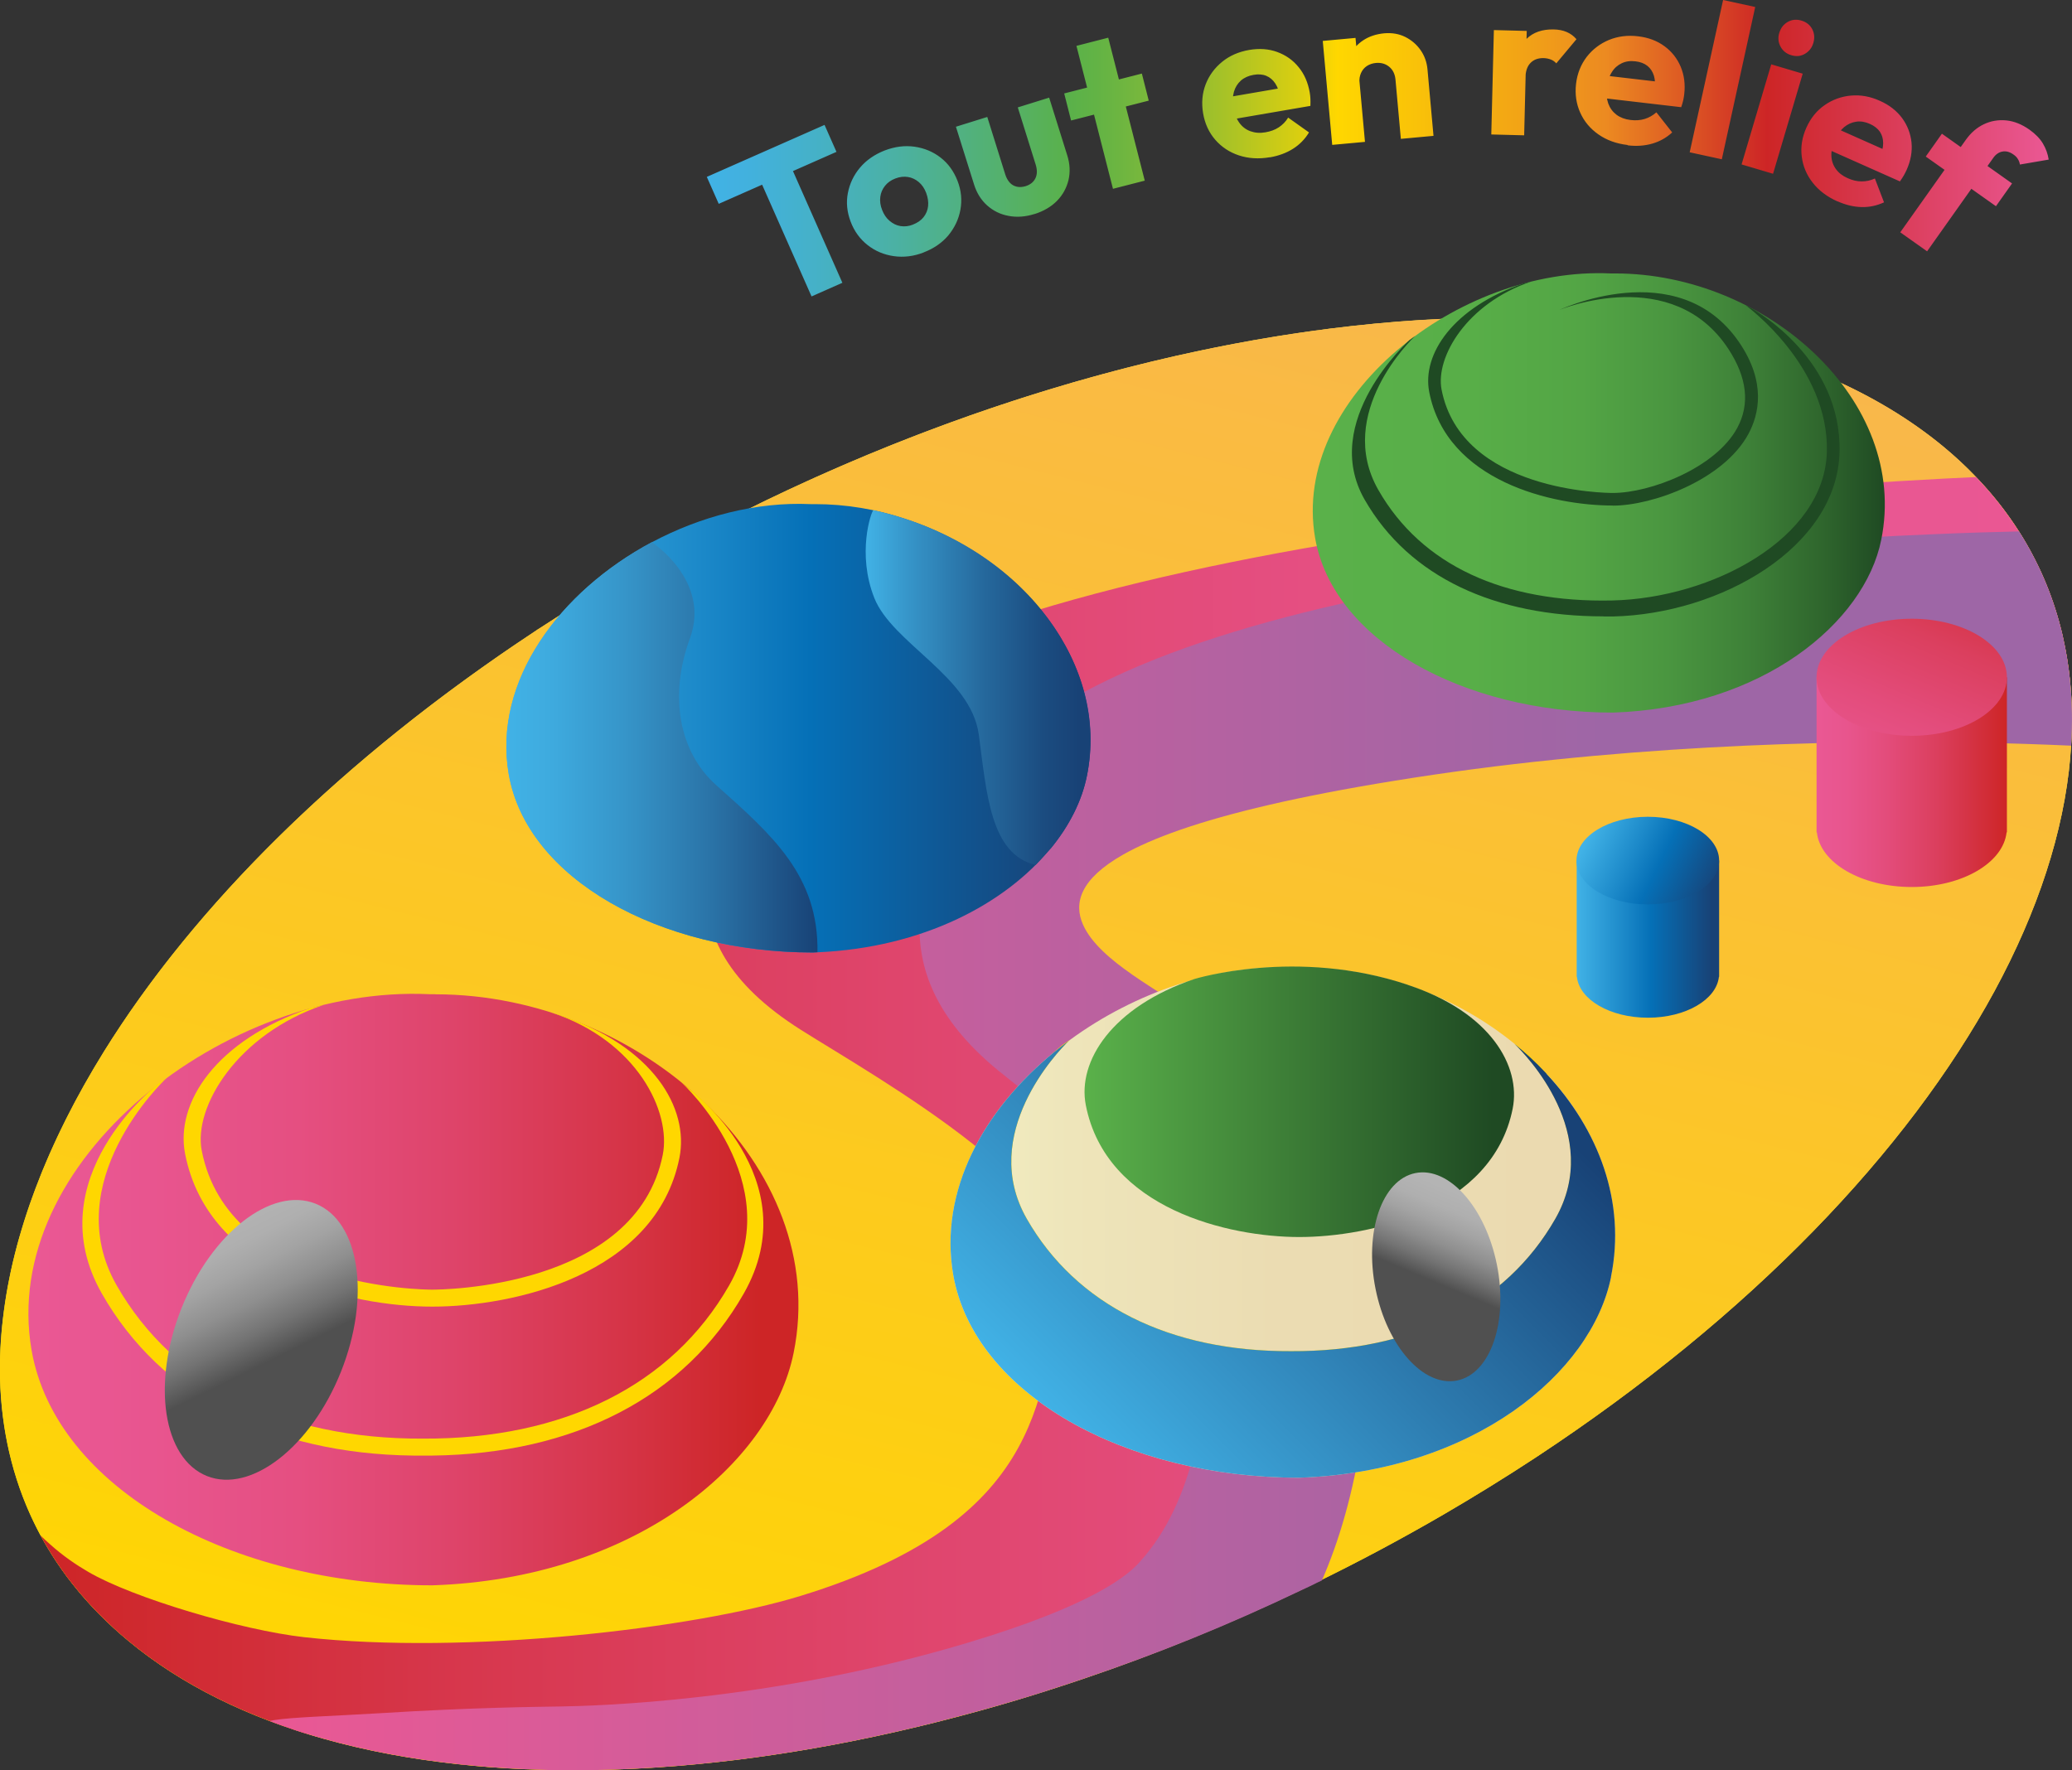
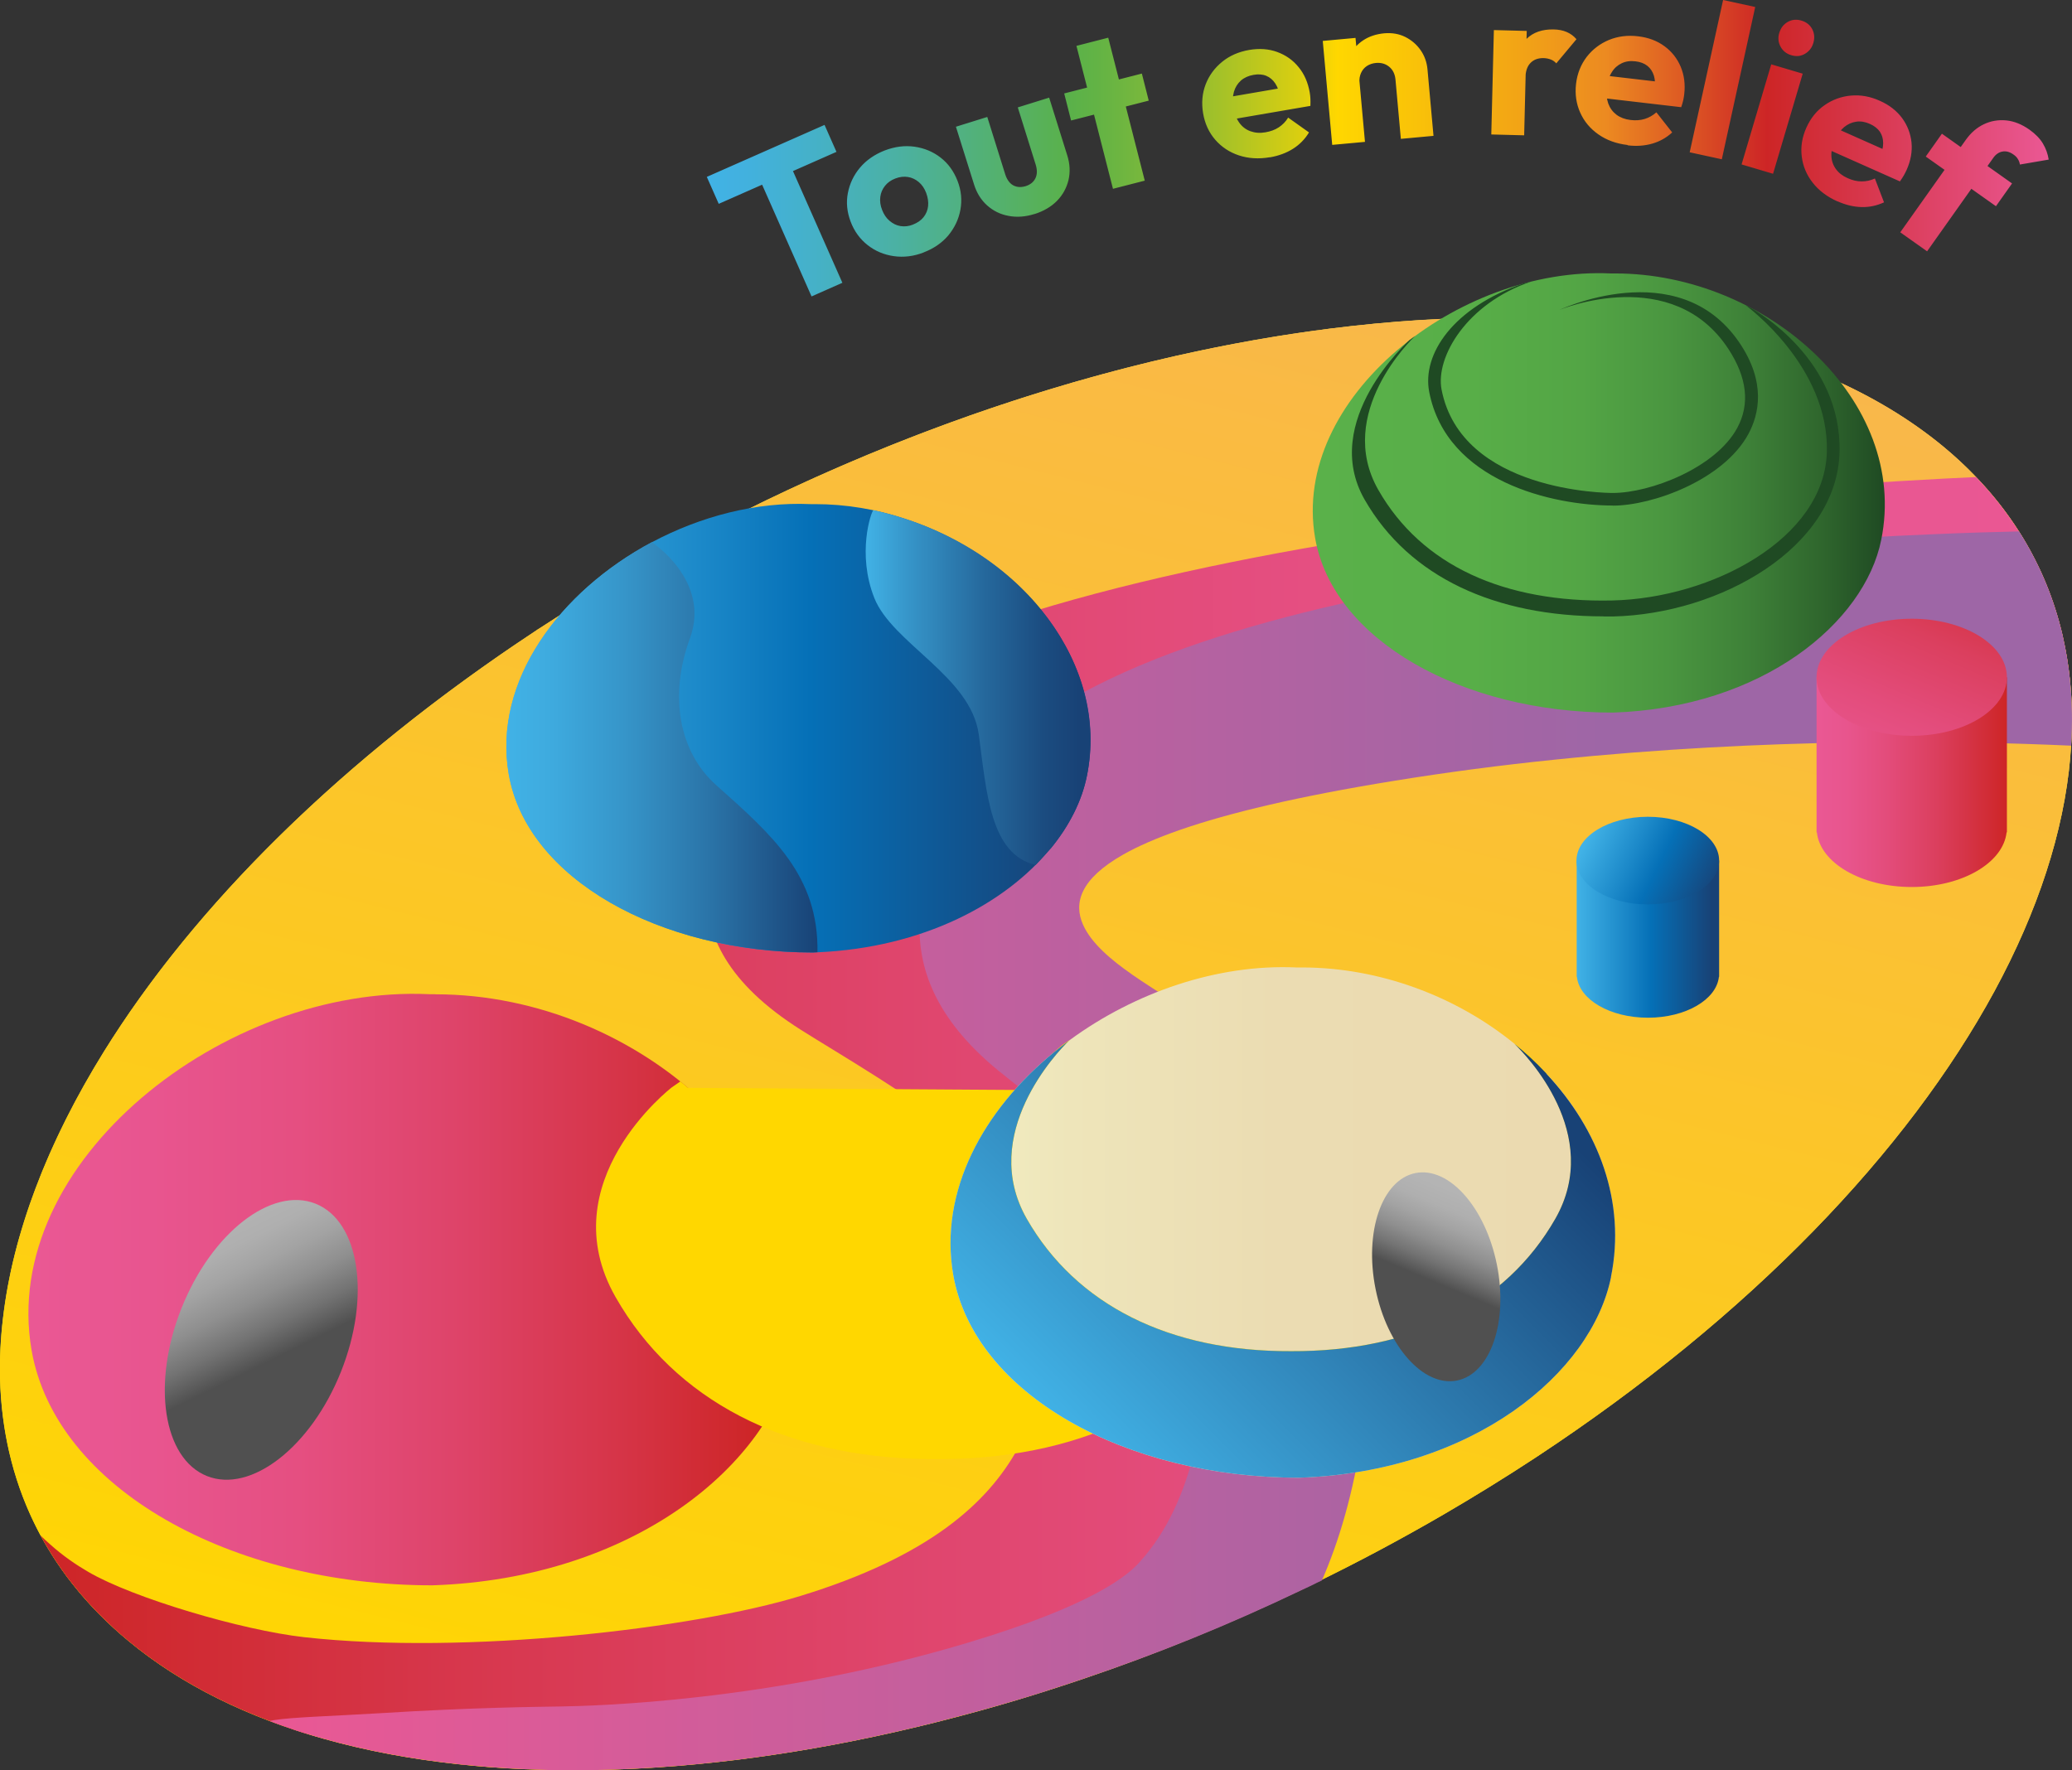
<svg xmlns="http://www.w3.org/2000/svg" xmlns:xlink="http://www.w3.org/1999/xlink" viewBox="0 0 192.89 164.83">
  <rect x="0" y="0" width="192.89" height="164.83" fill="#333333" stroke="none" />
  <defs>
    <style>
      .cls-1 {
        fill: url(#Dégradé_sans_nom_40);
      }

      .cls-1, .cls-2, .cls-3, .cls-4, .cls-5, .cls-6, .cls-7, .cls-8, .cls-9, .cls-10, .cls-11, .cls-12, .cls-13, .cls-14, .cls-15, .cls-16, .cls-17, .cls-18, .cls-19, .cls-20, .cls-21, .cls-22, .cls-23 {
        stroke-width: 0px;
      }

      .cls-2 {
        fill: url(#Dégradé_sans_nom_38-2);
      }

      .cls-3 {
        fill: gold;
      }

      .cls-4 {
        fill: #1f4a23;
      }

      .cls-5 {
        fill: url(#Dégradé_sans_nom_8);
      }

      .cls-6 {
        fill: url(#Dégradé_sans_nom_33-2);
      }

      .cls-7 {
        fill: url(#Dégradé_sans_nom_4);
      }

      .cls-8 {
        fill: url(#Dégradé_sans_nom_20);
      }

      .cls-9 {
        fill: url(#Dégradé_sans_nom_38);
      }

      .cls-10 {
        fill: none;
      }

      .cls-11 {
        fill: url(#Dégradé_sans_nom_58);
      }

      .cls-12 {
        fill: url(#Dégradé_sans_nom_36);
      }

      .cls-13 {
        fill: url(#Dégradé_sans_nom_33-3);
      }

      .cls-14 {
        fill: url(#Dégradé_sans_nom_33);
      }

      .cls-15 {
        fill: url(#Dégradé_sans_nom_24);
      }

      .cls-16 {
        fill: url(#Dégradé_sans_nom_65);
      }

      .cls-17 {
        fill: url(#Dégradé_sans_nom_8-2);
      }

      .cls-18 {
        fill: url(#Dégradé_sans_nom_27);
      }

      .cls-19 {
        fill: url(#Dégradé_sans_nom_5);
      }

      .cls-20 {
        fill: url(#Dégradé_sans_nom_57);
      }

      .cls-21 {
        fill: url(#Dégradé_sans_nom_29);
      }

      .cls-22 {
        fill: url(#Dégradé_sans_nom_285);
      }

      .cls-23 {
        fill: url(#Dégradé_sans_nom_36-2);
      }
    </style>
    <linearGradient id="Dégradé_sans_nom_8" data-name="Dégradé sans nom 8" x1="110.8" y1="39.81" x2="64.01" y2="226.94" gradientUnits="userSpaceOnUse">
      <stop offset="0" stop-color="#5ab14a" />
      <stop offset=".95" stop-color="#1f4a23" />
    </linearGradient>
    <linearGradient id="Dégradé_sans_nom_65" data-name="Dégradé sans nom 65" x1="65.8" y1="13.8" x2="190.72" y2="13.8" gradientUnits="userSpaceOnUse">
      <stop offset="0" stop-color="#41b2e6" />
      <stop offset=".03" stop-color="#42b1de" />
      <stop offset=".08" stop-color="#45b1c8" />
      <stop offset=".14" stop-color="#4bb1a4" />
      <stop offset=".21" stop-color="#53b173" />
      <stop offset=".27" stop-color="#5ab14a" />
      <stop offset=".29" stop-color="#62b345" />
      <stop offset=".33" stop-color="#7bb83b" />
      <stop offset=".38" stop-color="#a2c129" />
      <stop offset=".44" stop-color="#d8ce11" />
      <stop offset=".47" stop-color="gold" />
      <stop offset=".55" stop-color="#f7ba0c" />
      <stop offset=".67" stop-color="#ec8a21" />
      <stop offset=".79" stop-color="#cd2526" />
      <stop offset="1" stop-color="#ea5894" />
    </linearGradient>
    <linearGradient id="Dégradé_sans_nom_38" data-name="Dégradé sans nom 38" x1="115.59" y1="20.67" x2="77.32" y2="173.73" gradientUnits="userSpaceOnUse">
      <stop offset="0" stop-color="#f9b74b" />
      <stop offset="1" stop-color="gold" />
    </linearGradient>
    <linearGradient id="Dégradé_sans_nom_38-2" data-name="Dégradé sans nom 38" x1="115.59" y1="20.67" x2="77.32" y2="173.73" xlink:href="#Dégradé_sans_nom_38" />
    <linearGradient id="Dégradé_sans_nom_40" data-name="Dégradé sans nom 40" x1="3.77" y1="104.36" x2="192.7" y2="104.36" gradientUnits="userSpaceOnUse">
      <stop offset="0" stop-color="#cd2526" />
      <stop offset="0" stop-color="#cd2526" />
      <stop offset=".21" stop-color="#d7374d" />
      <stop offset=".42" stop-color="#df456c" />
      <stop offset=".63" stop-color="#e54f82" />
      <stop offset=".82" stop-color="#e8558f" />
      <stop offset="1" stop-color="#ea5894" />
    </linearGradient>
    <linearGradient id="Dégradé_sans_nom_29" data-name="Dégradé sans nom 29" x1="25.09" y1="107.15" x2="192.89" y2="107.15" gradientUnits="userSpaceOnUse">
      <stop offset="0" stop-color="#ea5894" />
      <stop offset=".74" stop-color="#9e66a6" />
    </linearGradient>
    <linearGradient id="Dégradé_sans_nom_4" data-name="Dégradé sans nom 4" x1="122.21" y1="45.89" x2="175.46" y2="45.89" gradientUnits="userSpaceOnUse">
      <stop offset="0" stop-color="#5ab14a" />
      <stop offset=".28" stop-color="#58ae48" />
      <stop offset=".47" stop-color="#53a545" />
      <stop offset=".62" stop-color="#4a9640" />
      <stop offset=".76" stop-color="#3e8138" />
      <stop offset=".89" stop-color="#2f662d" />
      <stop offset="1" stop-color="#1f4a23" />
    </linearGradient>
    <linearGradient id="Dégradé_sans_nom_5" data-name="Dégradé sans nom 5" x1="2.65" y1="120.07" x2="74.33" y2="120.07" gradientUnits="userSpaceOnUse">
      <stop offset="0" stop-color="#ea5894" />
      <stop offset=".16" stop-color="#e8558f" />
      <stop offset=".35" stop-color="#e54f81" />
      <stop offset=".55" stop-color="#de446a" />
      <stop offset=".76" stop-color="#d63549" />
      <stop offset=".95" stop-color="#cd2526" />
    </linearGradient>
    <linearGradient id="Dégradé_sans_nom_36" data-name="Dégradé sans nom 36" x1="26.16" y1="95.79" x2="-.3" y2="120.77" gradientTransform="translate(118.16 138.84) rotate(-90) scale(.85 -.89)" gradientUnits="userSpaceOnUse">
      <stop offset="0" stop-color="#b4b4b4" />
      <stop offset=".09" stop-color="#afafaf" />
      <stop offset=".17" stop-color="#a3a3a3" />
      <stop offset=".26" stop-color="#8f8f8f" />
      <stop offset=".35" stop-color="#737373" />
      <stop offset=".44" stop-color="#505050" />
    </linearGradient>
    <linearGradient id="Dégradé_sans_nom_57" data-name="Dégradé sans nom 57" x1="88.49" y1="113.81" x2="150.37" y2="113.81" gradientUnits="userSpaceOnUse">
      <stop offset="0" stop-color="#f2efc2" />
      <stop offset=".18" stop-color="#eee5ba" />
      <stop offset=".49" stop-color="#ebdcb2" />
      <stop offset=".95" stop-color="#ebdab0" />
    </linearGradient>
    <linearGradient id="Dégradé_sans_nom_8-2" data-name="Dégradé sans nom 8" x1="100.97" y1="102.59" x2="140.95" y2="102.59" xlink:href="#Dégradé_sans_nom_8" />
    <linearGradient id="Dégradé_sans_nom_27" data-name="Dégradé sans nom 27" x1="100.1" y1="134.27" x2="139.21" y2="95.17" gradientUnits="userSpaceOnUse">
      <stop offset="0" stop-color="#41b2e6" />
      <stop offset=".95" stop-color="#184276" />
    </linearGradient>
    <linearGradient id="Dégradé_sans_nom_36-2" data-name="Dégradé sans nom 36" x1="139.4" y1="113.46" x2="127.42" y2="131.9" gradientTransform="translate(18.87 10.75) scale(.85 .89)" xlink:href="#Dégradé_sans_nom_36" />
    <linearGradient id="Dégradé_sans_nom_33" data-name="Dégradé sans nom 33" x1="47.14" y1="67.79" x2="101.52" y2="67.79" gradientUnits="userSpaceOnUse">
      <stop offset="0" stop-color="#41b2e6" />
      <stop offset=".33" stop-color="#1c89c9" />
      <stop offset=".52" stop-color="#0570b7" />
      <stop offset=".95" stop-color="#184276" />
    </linearGradient>
    <linearGradient id="Dégradé_sans_nom_20" data-name="Dégradé sans nom 20" x1="80.59" y1="64.02" x2="101.51" y2="64.02" gradientUnits="userSpaceOnUse">
      <stop offset="0" stop-color="#41b2e6" />
      <stop offset=".19" stop-color="#3695c9" />
      <stop offset=".53" stop-color="#25689c" />
      <stop offset=".79" stop-color="#1b4c80" />
      <stop offset=".95" stop-color="#184276" />
    </linearGradient>
    <linearGradient id="Dégradé_sans_nom_24" data-name="Dégradé sans nom 24" x1="47.14" y1="69.58" x2="76.1" y2="69.58" gradientUnits="userSpaceOnUse">
      <stop offset="0" stop-color="#41b2e6" />
      <stop offset=".15" stop-color="#3eaade" />
      <stop offset=".38" stop-color="#3695c9" />
      <stop offset=".66" stop-color="#2a73a7" />
      <stop offset=".98" stop-color="#194579" />
      <stop offset="1" stop-color="#184276" />
    </linearGradient>
    <linearGradient id="Dégradé_sans_nom_58" data-name="Dégradé sans nom 58" x1="125.65" y1="68.91" x2="107.93" y2="68.91" gradientTransform="translate(294.76 11.75) rotate(-180) scale(1 -.89)" gradientUnits="userSpaceOnUse">
      <stop offset="0" stop-color="#ea5894" />
      <stop offset=".16" stop-color="#e8558d" />
      <stop offset=".37" stop-color="#e34c7b" />
      <stop offset=".63" stop-color="#db3f5e" />
      <stop offset=".9" stop-color="#d12c36" />
      <stop offset="1" stop-color="#cd2526" />
    </linearGradient>
    <linearGradient id="Dégradé_sans_nom_285" data-name="Dégradé sans nom 285" x1="109.97" y1="43.58" x2="122.96" y2="70.86" gradientTransform="translate(294.76 11.75) rotate(-180) scale(1 -.89)" gradientUnits="userSpaceOnUse">
      <stop offset="0" stop-color="#cd2526" />
      <stop offset=".1" stop-color="#d12c36" />
      <stop offset=".37" stop-color="#db3f5e" />
      <stop offset=".63" stop-color="#e34c7b" />
      <stop offset=".84" stop-color="#e8558d" />
      <stop offset="1" stop-color="#ea5894" />
    </linearGradient>
    <linearGradient id="Dégradé_sans_nom_33-2" data-name="Dégradé sans nom 33" x1="147.99" y1="85.4" x2="134.71" y2="85.4" gradientTransform="translate(294.76 11.75) rotate(-180) scale(1 -.89)" xlink:href="#Dégradé_sans_nom_33" />
    <linearGradient id="Dégradé_sans_nom_33-3" data-name="Dégradé sans nom 33" x1="148.02" y1="77.53" x2="160.25" y2="83.44" xlink:href="#Dégradé_sans_nom_33" />
  </defs>
  <g id="Calque_1" data-name="Calque 1">
    <path class="cls-5" d="M192.73,70.49c-.6,6.94-3.01,14.33-7.07,21.82-8.08,14.87-22.64,30.19-42.7,43.4-2.83,1.86-5.7,3.63-8.6,5.32-15.84,9.21-32.69,15.87-48.93,19.75-20.49,4.92-40,5.43-55.29,1.12-7.07-1.99-13.23-5.01-18.17-9.1C4.1,146.29.24,137.84,0,128.34t0-.02c-.04-1.81.05-3.65.27-5.53.91-7.9,4.11-16.35,9.4-24.87,8.4-13.53,22.08-27.24,40.26-39.22.07-.04.15-.12.23-.15,24.13-15.82,51.42-25.49,75.7-28.19,22.65-2.53,42.68,1,55.06,11.24,5.67,4.71,9.26,10.43,10.9,16.82.08.29.15.58.21.87.82,3.55,1.04,7.31.69,11.2Z" />
    <path class="cls-16" d="M66.91,18.98l-1.11-2.51,10.96-4.84,1.11,2.51-10.96,4.84ZM75.55,27.6l-5.63-12.73,2.87-1.27,5.63,12.73-2.87,1.27ZM85.98,23.51c-.93.36-1.86.47-2.77.34-.91-.13-1.73-.47-2.44-1.03-.71-.56-1.24-1.28-1.58-2.18-.34-.9-.43-1.78-.26-2.66.17-.88.54-1.67,1.13-2.37.59-.7,1.36-1.23,2.3-1.6.95-.36,1.87-.48,2.78-.35.9.13,1.71.46,2.42,1.01.71.55,1.23,1.27,1.58,2.17s.43,1.79.27,2.68c-.16.89-.54,1.68-1.12,2.39-.59.7-1.36,1.23-2.3,1.59ZM84.99,20.91c.41-.16.74-.38.98-.68.24-.3.39-.65.43-1.04.04-.39-.02-.8-.18-1.23-.16-.42-.39-.76-.69-1.01-.3-.25-.63-.41-1-.47-.37-.06-.77-.02-1.18.14-.4.15-.72.38-.96.68s-.39.64-.44,1.03c-.05.39,0,.8.17,1.22.16.41.38.75.69,1.01s.64.43,1.02.49c.38.06.77.02,1.17-.14ZM96.32,19.92c-.85.27-1.66.33-2.43.18-.77-.14-1.43-.47-1.99-.97-.56-.5-.97-1.15-1.22-1.95l-1.69-5.38,2.92-.91,1.67,5.34c.1.32.24.57.42.77s.4.32.65.38c.26.06.54.04.84-.05.43-.14.73-.38.9-.73.17-.35.18-.77.03-1.26l-1.67-5.34,2.92-.91,1.68,5.36c.26.81.29,1.59.12,2.32-.18.73-.53,1.38-1.07,1.93-.54.55-1.24.96-2.09,1.23ZM99.71,11.22l-.64-2.52,7.23-1.85.64,2.52-7.23,1.85ZM103.61,17.58l-3.4-13.31,2.96-.76,3.4,13.31-2.96.76ZM118.22,14.64c-1.04.18-2,.12-2.88-.17-.88-.29-1.62-.78-2.21-1.46-.59-.68-.97-1.51-1.13-2.47-.16-.96-.08-1.86.24-2.69s.84-1.53,1.54-2.1c.7-.57,1.54-.93,2.51-1.1.95-.16,1.82-.1,2.61.19s1.46.75,1.99,1.41c.54.65.88,1.45,1.04,2.38.03.17.05.35.06.55.01.19.01.42,0,.68l-8.26,1.42-.35-2.07,6.98-1.2-1.15,1.09c-.11-.55-.27-.99-.49-1.33-.22-.33-.5-.57-.84-.71-.34-.14-.74-.17-1.18-.09-.47.08-.87.26-1.18.53-.31.28-.53.63-.65,1.05s-.14.92-.04,1.49c.1.57.28,1.03.55,1.4.27.37.61.63,1.03.78s.87.19,1.39.1c.47-.08.89-.23,1.24-.46s.65-.53.88-.91l1.94,1.38c-.38.63-.88,1.14-1.5,1.53-.62.39-1.34.65-2.14.79ZM124.02,13.49l-.88-9.68,3.05-.28.88,9.68-3.05.28ZM130.41,12.92l-.5-5.52c-.05-.5-.24-.9-.58-1.18s-.75-.4-1.23-.36c-.33.03-.62.13-.86.29-.24.16-.42.38-.54.65-.12.27-.17.57-.14.91l-1.23-.47c-.07-.76.04-1.44.32-2.04s.7-1.08,1.26-1.45c.56-.37,1.22-.58,1.96-.65.72-.06,1.37.05,1.95.34.58.29,1.06.7,1.43,1.23s.58,1.13.64,1.79l.56,6.19-3.05.28ZM138.83,12.52l.24-9.72,3.06.08-.24,9.72-3.06-.08ZM142.02,7.26l-1.25-1.03c.28-1.13.73-2,1.34-2.61.62-.61,1.46-.9,2.52-.88.47.01.87.09,1.22.24.35.15.65.37.91.67l-1.88,2.25c-.13-.15-.29-.27-.49-.35s-.42-.13-.68-.14c-.51-.01-.91.13-1.22.44s-.47.77-.48,1.4ZM151.52,13.5c-1.05-.12-1.95-.45-2.71-.98-.76-.53-1.33-1.2-1.7-2.03-.37-.82-.5-1.72-.39-2.68s.45-1.8.99-2.51c.55-.71,1.24-1.23,2.07-1.58.83-.34,1.74-.46,2.72-.34.95.11,1.77.42,2.45.92s1.18,1.13,1.51,1.91c.33.78.44,1.64.33,2.58-.02.17-.05.35-.09.54-.04.19-.11.41-.19.65l-8.32-.97.25-2.09,7.03.82-1.41.72c.05-.56.02-1.03-.09-1.41-.12-.38-.32-.69-.61-.92s-.66-.37-1.11-.42c-.48-.06-.9,0-1.28.18-.38.18-.69.45-.92.83-.24.37-.39.85-.46,1.42s-.02,1.07.13,1.5c.16.43.41.77.76,1.04.35.26.79.43,1.3.49.48.06.92.03,1.32-.09.4-.12.77-.33,1.1-.62l1.47,1.87c-.54.5-1.17.85-1.88,1.05s-1.47.25-2.27.15ZM157.3,14.18l3.11-14.18,2.99.65-3.11,14.18-2.99-.65ZM162.13,15.31l2.76-9.32,2.93.87-2.76,9.32-2.93-.87ZM166.75,5.14c-.46-.14-.79-.41-1-.81-.21-.4-.25-.83-.11-1.27.14-.46.4-.8.79-1.02.39-.22.82-.26,1.28-.12.46.14.79.4,1,.8.2.39.24.82.1,1.28-.13.45-.39.78-.78,1.01-.39.23-.81.27-1.27.13ZM171.05,18.75c-.96-.43-1.73-1.01-2.3-1.74s-.91-1.54-1.02-2.44.03-1.79.43-2.68c.4-.89.96-1.59,1.7-2.1.73-.51,1.55-.81,2.45-.89.9-.08,1.8.08,2.7.49.88.39,1.56.93,2.06,1.6.5.68.79,1.44.88,2.28.08.84-.07,1.69-.46,2.56-.07.16-.16.32-.25.49-.1.17-.22.36-.37.57l-7.66-3.41.86-1.92,6.47,2.88-1.56.26c.22-.52.33-.97.33-1.37s-.1-.75-.3-1.06c-.21-.3-.52-.55-.93-.73-.44-.2-.86-.27-1.28-.21-.41.06-.79.23-1.13.51-.34.29-.63.69-.86,1.21-.23.52-.34,1.01-.32,1.47.02.46.16.86.42,1.22.26.36.62.64,1.1.85.44.2.87.3,1.29.3.42,0,.83-.08,1.24-.27l.85,2.22c-.67.31-1.37.46-2.1.44-.74-.02-1.47-.2-2.22-.53ZM176.91,21.62l6.11-8.62c.46-.64,1.01-1.12,1.66-1.43s1.35-.43,2.08-.36c.73.07,1.46.36,2.18.87.54.39.96.81,1.24,1.28.28.47.46.97.54,1.5l-2.68.46c-.03-.19-.09-.36-.19-.51-.09-.16-.23-.3-.42-.43-.34-.24-.67-.33-1.01-.27-.33.06-.62.25-.86.59l-6.16,8.7-2.5-1.77ZM179.28,14.57l1.5-2.12,6.53,4.63-1.5,2.12-6.53-4.62Z" />
    <path class="cls-9" d="M192.73,70.49c-.6,6.94-3.01,14.33-7.07,21.82-8.08,14.87-22.64,30.19-42.7,43.4-2.83,1.86-5.7,3.63-8.6,5.32-15.84,9.21-32.69,15.87-48.93,19.75-20.49,4.92-40,5.43-55.29,1.12-7.07-1.99-13.23-5.01-18.17-9.1C4.1,146.29.24,137.84,0,128.34t0-.02c-.04-1.81.05-3.65.27-5.53.91-7.9,4.11-16.35,9.4-24.87,8.4-13.53,22.08-27.24,40.26-39.22.07-.04.15-.12.23-.15,24.13-15.82,51.42-25.49,75.7-28.19,22.65-2.53,42.68,1,55.06,11.24,5.67,4.71,9.26,10.43,10.9,16.82.08.29.15.58.21.87.82,3.55,1.04,7.31.69,11.2Z" />
  </g>
  <g id="Calque_2" data-name="Calque 2">
    <path class="cls-2" d="M192.89,66.73c0,.89-.02,1.79-.08,2.7-.02.35-.05.71-.08,1.06-.6,6.94-3.01,14.33-7.07,21.82-8.08,14.87-22.64,30.19-42.7,43.4-2.83,1.86-5.7,3.63-8.6,5.32-3.71,2.15-7.47,4.17-11.26,6.03-.92.45-1.84.9-2.77,1.34-.14.07-.28.13-.42.19,0,0,.01,0,0,0-6.33,2.98-12.74,5.57-19.13,7.74-1.03.35-2.06.69-3.08,1.01-1.03.33-2.06.65-3.08.96-1.93.58-3.86,1.11-5.78,1.61-.42.11-.85.22-1.27.33-.15.03-.29.07-.44.11-.12.03-.23.06-.34.09-.19.05-.38.1-.58.14-.17.04-.32.08-.44.11-.19.04-.31.07-.34.08-11.15,2.68-22.01,4.05-32.05,4.05-.72,0-1.43-.01-2.14-.02-.33-.01-.66-.02-.99-.03-.7-.02-1.39-.05-2.08-.08-1.72-.08-3.41-.21-5.07-.39h-.01c-4.57-.47-8.91-1.27-12.95-2.41-.62-.17-1.23-.35-1.83-.54-.05-.02-.11-.03-.16-.05-.02-.01-.05-.01-.07-.02-.38-.12-.74-.24-1.1-.37-.64-.21-1.27-.44-1.89-.68-4.98-1.88-9.4-4.36-13.12-7.44-.44-.36-.87-.73-1.28-1.11-.42-.38-.82-.76-1.21-1.15-.09-.09-.18-.18-.27-.27-.29-.29-.56-.57-.83-.87-.03-.03-.07-.07-.1-.11-.26-.29-.52-.58-.77-.87-.15-.18-.3-.36-.44-.54-.23-.28-.45-.55-.66-.83-.06-.08-.12-.16-.19-.24-.27-.37-.53-.74-.78-1.11-.06-.09-.12-.18-.18-.26-.25-.37-.48-.74-.7-1.12-.02-.01-.03-.02-.03-.04-.27-.43-.52-.87-.76-1.32-2.4-4.46-3.63-9.38-3.76-14.62t0-.02c-.04-1.81.05-3.65.27-5.53.07-.56.14-1.12.23-1.69.14-.93.32-1.87.52-2.81.11-.5.23-1.01.36-1.52.13-.51.26-1.02.41-1.53.12-.41.24-.82.37-1.23.15-.48.3-.97.47-1.45.16-.48.33-.97.51-1.45.18-.49.37-.97.56-1.46.01-.01.01-.03.01-.04,1.53-3.85,3.53-7.76,5.96-11.69,7.71-12.42,19.87-24.99,35.87-36.23,1.43-1.01,2.89-2,4.39-2.99.07-.04.15-.12.23-.15.53-.35,1.07-.7,1.61-1.04.4-.26.8-.52,1.21-.77.05-.03.09-.06.14-.09,1.12-.7,2.24-1.39,3.37-2.06.8-.49,1.61-.96,2.42-1.42.35-.21.71-.42,1.07-.62.73-.42,1.47-.83,2.21-1.24,1.18-.65,2.36-1.29,3.55-1.91,19.89-10.43,40.94-16.91,60.12-19.04,22.65-2.53,42.68,1,55.06,11.24,1.09.9,2.1,1.84,3.03,2.82,1.54,1.6,2.86,3.29,3.99,5.06,1.78,2.79,3.07,5.79,3.88,8.94.08.29.15.58.21.87.3,1.32.52,2.67.66,4.04.12,1.12.18,2.25.19,3.4Z" />
-     <path class="cls-10" d="M65.75,49.4s-.01.07-.02.1c-5.6,23.01-14.6,38.65-24.25,49.27-.12.13-.24.26-.36.39h0c-1.46,1.58-2.9,3.03-4.37,4.39,0,.01-.01.01-.01.01-1.69,1.56-3.39,2.99-5.08,4.29-.37.28-.74.56-1.11.84h-.01c-.71.53-1.41,1.03-2.12,1.51-11.62,7.96-22.39,10.22-27.56,10.86-.12.01-.24.03-.35.04.14-.93.32-1.87.52-2.81.11-.5.23-1.01.36-1.52.13-.51.26-1.02.41-1.53.12-.41.24-.82.37-1.23.15-.48.3-.97.47-1.45.16-.48.33-.97.51-1.45.18-.49.37-.97.56-1.46.01-.01.01-.03.01-.04,1.53-3.85,3.53-7.76,5.96-11.69,7.71-12.42,19.87-24.99,35.87-36.23,1.43-1.01,2.89-2,4.39-2.99.07-.04.15-.12.23-.15.53-.35,1.07-.7,1.61-1.04.4-.26.8-.52,1.21-.77.05-.03.09-.06.14-.09,1.12-.7,2.24-1.39,3.37-2.06.8-.49,1.61-.96,2.42-1.42.35-.21.71-.42,1.07-.62.73-.42,1.47-.83,2.21-1.24,1.18-.65,2.36-1.29,3.55-1.91Z" />
    <path class="cls-10" d="M192.89,66.73c0,.89-.02,1.79-.08,2.7-.02.35-.05.71-.08,1.06-.6,6.94-3.01,14.33-7.07,21.82-8.08,14.87-22.64,30.19-42.7,43.4-2.83,1.86-5.7,3.63-8.6,5.32-3.71,2.15-7.47,4.17-11.26,6.03-.92.45-1.84.9-2.77,1.34-.14.07-.28.14-.42.2.01,0,0,0,0,0,0,0,.01,0,.01-.01.01-.02.02-.04.02-.06,4.69-11.39,5.73-20.82,4.75-28.5-.08-.61-.17-1.21-.27-1.8-.97-5.62-3.01-10.25-5.42-13.98-1.01-1.57-2.08-2.98-3.16-4.23-1.66-1.93-3.34-3.51-4.86-4.76-3.18-2.62-5.63-3.81-5.63-3.81-.44-.25-.86-.5-1.25-.75-2.43-1.49-4.27-2.8-5.63-3.96-.11-.09-.21-.18-.31-.27-8.12-7.12,2.28-8.11,2.28-8.11.76-.46,1.58-.91,2.44-1.34.4-.2.8-.4,1.22-.59,1.52-.71,3.15-1.37,4.89-1.97.38-.14.77-.27,1.17-.4,10.04-3.33,23.1-5.23,35.98-6.29,20.04-1.65,39.63-1.25,46.74-1.03h.01Z" />
    <path class="cls-1" d="M192.7,63.33c-6.52-.16-23.95-.34-45.4,1.47-10.37.88-21.68,2.23-33.15,4.27-1.91.34-3.71.68-5.41,1.01-2.53.5-4.84,1-6.94,1.49-5.58,1.31-9.71,2.59-12.7,3.84-.53.21-1.03.43-1.49.65-8,3.77-5.69,7.12-1.98,9.56.09.07.19.13.29.19,0,0,0,.01.01.01.71.45,1.45.87,2.18,1.25,10.27,5.38,28.89,11.29,26.04,38.11-2.86,26.83-21.07,30.62-32.46,32.47-9.24,1.5-24.49,4.76-38.02,6.58-.2.03-.39.06-.57.08h-.01l-1.7-.34-10.89-2.17h-.03s-2.16-.44-2.16-.44c-.63-.2-1.26-.4-1.87-.63-.45-.15-.9-.32-1.35-.49-4.98-1.88-9.4-4.36-13.12-7.44-.44-.36-.87-.73-1.28-1.11-.42-.38-.82-.76-1.21-1.15-.09-.09-.18-.18-.27-.27-.29-.29-.56-.57-.83-.87-.03-.03-.07-.07-.1-.11-.26-.29-.52-.58-.77-.87-.15-.18-.3-.36-.44-.54-.23-.28-.45-.55-.66-.83-.06-.08-.12-.16-.19-.24-.27-.37-.53-.74-.78-1.11-.06-.09-.12-.18-.18-.26-.25-.37-.48-.74-.7-1.12-.02-.01-.03-.02-.03-.04-.27-.43-.52-.87-.76-1.32.29.29.58.57.88.82,1.22,1.1,2.47,1.94,3.57,2.58,4.15,2.43,14.3,5.43,20.1,6.08,15.06,1.68,36.26-.79,46.2-3.84,23.9-7.33,21.91-19.87,24.63-28.52,2.68-8.5-17.47-19.69-24.59-24.19-13.77-8.7-7.93-18.1-5-23.3,5.98-10.6,28.23-17.31,51.66-21.5,1.63-.29,3.26-.57,4.9-.84h.01c1.25-.21,2.51-.41,3.76-.6.32-.05.63-.1.95-.15.41-.06.82-.12,1.23-.18.04-.01.07-.01.11-.02,7.78-1.15,15.43-2.03,22.4-2.73.29-.03.58-.06.87-.08.36-.04.71-.07,1.06-.11.61-.06,1.22-.11,1.82-.17.09,0,.17-.01.26-.02,2.18-.2,4.28-.38,6.28-.54,9.17-.75,16.15-1.1,19.09-1.23,1.54,1.6,2.86,3.29,3.99,5.06,1.78,2.79,3.07,5.79,3.88,8.94.08.29.15.58.21.87.3,1.32.52,2.67.66,4.04Z" />
    <path class="cls-21" d="M192.81,69.43c-10.61-.48-28.39-.74-48.15,1.31-4.88.5-9.88,1.15-14.92,1.97-8.95,1.45-15.36,2.99-19.86,4.55-2.21.77-3.96,1.54-5.32,2.31-4,2.27-4.63,4.51-3.74,6.52.77,1.75,2.67,3.32,4.49,4.59.05.04.1.08.15.11,1.96,1.35,4.28,2.74,6.66,4.38,1.22.84,2.45,1.75,3.67,2.76,7.27,6.03,13.77,15.49,11.17,34.54-.76,5.61-2.03,10.23-3.63,14.05-.08.18-.15.36-.23.54-.02.04-.03.07-.05.1-.14.07-.29.14-.43.2-.49.25-.97.48-1.46.7-6.74,3.23-13.57,6-20.38,8.28-1.03.35-2.06.69-3.08,1.01-.43.15-.87.29-1.3.42-.59.19-1.19.36-1.78.54-1.93.58-3.86,1.11-5.78,1.61-.42.11-.85.22-1.27.33-.15.03-.29.07-.44.11-.12.03-.23.06-.34.09-.19.05-.38.1-.58.14-.17.04-.32.08-.44.11-.19.04-.31.07-.34.08-11.15,2.68-22.01,4.05-32.05,4.05-.72,0-1.43-.01-2.14-.02-.33-.01-.66-.02-.99-.03-.7-.02-1.39-.05-2.08-.08-1.72-.09-3.41-.22-5.07-.39h-.01c-4.57-.47-8.91-1.27-12.95-2.41-.62-.17-1.23-.35-1.83-.54-.05-.02-.11-.03-.16-.05-.02-.01-.05-.01-.07-.02-.38-.12-.74-.24-1.1-.37-.64-.21-1.27-.44-1.89-.68.12-.03.26-.05.41-.08,1.74-.28,5.35-.37,9.98-.65,8.47-.53,14.75-.59,16.67-.62,3-.05,19.56-.42,37.89-5.92,11.88-3.56,14.98-6.35,16.01-7.48,5.52-6.08,5.6-14.26,7.43-20.06,2.83-8.94-14.45-20.72-20.63-25.82-5.85-4.82-7.46-9.63-7.22-13.91-.01-.03-.01-.05,0-.08.18-3.23,1.39-6.16,2.61-8.57.29-.58.58-1.13.86-1.64.15-.28.29-.55.43-.81,1.66-3.12,4.48-5.85,8.13-8.24,1.38-.9,2.87-1.75,4.46-2.55,6.68-3.39,15.17-5.97,24.29-7.95,1.16-.25,2.34-.5,3.52-.73.08-.02.16-.03.24-.05,3.33-.65,6.72-1.23,10.11-1.74,1.71-.26,3.42-.5,5.12-.72,1.2-.16,2.39-.32,3.58-.46h.01c1.24-.15,2.49-.29,3.72-.42,1.65-.18,3.29-.35,4.9-.5h.01c1.1-.1,2.18-.2,3.25-.29.66-.06,1.3-.12,1.94-.16h.01c1.03-.09,2.05-.17,3.05-.24,5.09-.38,9.81-.63,13.9-.8,3.13-.14,5.89-.22,8.18-.27,1.78,2.79,3.07,5.79,3.88,8.94.08.29.15.58.21.87.3,1.32.52,2.67.66,4.04.21,1.98.24,4.02.11,6.1Z" />
    <g>
      <path class="cls-7" d="M150.36,25.46c-.07,0-.35,0-.42,0-14.16-.66-29.77,11.6-27.51,24.63,1.65,9.53,13.75,16.26,27.72,16.26,13.95-.46,23.43-8.39,24.98-16.08,2.63-12.96-10.67-24.81-24.77-24.81Z" />
      <path class="cls-4" d="M150.14,47.07c-5.59,0-15.47-2.23-17.09-10.58-.68-3.51,2.21-7.87,8.8-10.11l.66-.15c-5.96,2.02-8.89,7.02-8.31,10.04,1.85,9.52,15.37,9.63,15.94,9.63,3.47,0,9.56-2.31,11.59-6.06,1.19-2.21.92-4.68-.83-7.35-5.18-7.91-15.5-3.77-15.92-3.55h0s11.2-5.41,16.91,2.91c2.57,3.75,1.85,6.75.88,8.55-2.32,4.3-8.94,6.68-12.62,6.68Z" />
      <path class="cls-4" d="M149.28,57.39c-10.06,0-18.07-3.62-22.23-10.85-4.22-7.33,4.09-14.81,4.17-14.88l.54-.39c-.31.26-7.51,7.22-3.45,14.34,4.03,7.06,11.74,10.52,21.78,10.3,9.27-.21,19.77-5.76,19.98-13.84.21-7.97-7.48-13.59-7.56-13.64l.62.31c.33.21,8.34,4.73,8.12,13.36-.23,8.87-11.09,15.07-21.09,15.3-.29,0-.59,0-.88,0Z" />
    </g>
    <g>
      <path class="cls-19" d="M40.54,92.57c-.09,0-.47,0-.57,0C20.91,91.68-.1,108.19,2.94,125.72c2.23,12.82,18.5,21.89,37.31,21.89,18.78-.62,31.53-11.29,33.63-21.64,3.54-17.44-14.36-33.39-33.34-33.39Z" />
-       <path class="cls-3" d="M51.98,94.47l-.66-.2c8.03,2.65,11.17,9.28,10.38,13.25-2.49,12.46-20.68,12.56-21.46,12.56s-18.96-.14-21.46-12.95c-.79-4.07,3.31-10.84,11.34-13.56l-1.19.28c-8.87,3.01-12.62,8.85-11.7,13.58,2.19,11.24,15.49,14.23,23.01,14.23s20.82-2.92,23.01-13.85c.92-4.6-2.41-10.41-11.28-13.34Z" />
-       <path class="cls-3" d="M64.06,101.29l-.72-.6c.42.36,10.01,9.4,4.54,18.99-5.32,9.3-15.41,14.33-28.51,14.27-13.1.06-23.19-4.97-28.51-14.27-5.47-9.58,4.24-18.95,4.66-19.31l-.78.54c-.12.09-11.37,8.82-5.25,19.55,5.48,9.6,15.74,14.91,28.99,15.07h0c.13,0,.26,0,.39,0,.07,0,.14,0,.21,0,.09,0,.19,0,.28,0,.09,0,.19,0,.28,0,.07,0,.14,0,.21,0,.13,0,.26,0,.39,0h0c13.25-.16,23.51-5.47,28.99-15.07,6.13-10.73-5.07-19.08-5.19-19.18Z" />
+       <path class="cls-3" d="M64.06,101.29l-.72-.6l-.78.54c-.12.09-11.37,8.82-5.25,19.55,5.48,9.6,15.74,14.91,28.99,15.07h0c.13,0,.26,0,.39,0,.07,0,.14,0,.21,0,.09,0,.19,0,.28,0,.09,0,.19,0,.28,0,.07,0,.14,0,.21,0,.13,0,.26,0,.39,0h0c13.25-.16,23.51-5.47,28.99-15.07,6.13-10.73-5.07-19.08-5.19-19.18Z" />
      <ellipse class="cls-12" cx="24.33" cy="124.75" rx="13.65" ry="7.99" transform="translate(-100.57 101.17) rotate(-68.27)" />
    </g>
    <g>
      <path class="cls-20" d="M149.98,118.9c-1.81,8.94-12.81,18.15-29.03,18.69-16.24,0-30.28-7.83-32.21-18.89-1.44-8.35,3.43-16.44,10.86-21.87h0c6.03-4.42,13.74-7.09,21.1-6.75h.5c7.24,0,14.32,2.69,19.67,7.01,6.76,5.42,10.8,13.42,9.1,21.81Z" />
-       <path class="cls-17" d="M131.08,91.71c7.66,2.53,10.53,7.55,9.74,11.52-1.89,9.44-13.37,11.95-19.87,11.95s-17.98-2.59-19.87-12.29c-.79-4.08,2.44-9.13,10.1-11.73,0,0,9.51-2.95,19.89.54Z" />
      <path class="cls-3" d="M145.99,114.15c-2.37,4.14-5.76,7.37-10,9.56-4.24,2.2-9.32,3.39-15.04,3.45h-.33c-.06,0-.12.01-.18.01h-.49c-.06,0-.12-.01-.18-.01h-.34c-11.44-.13-20.29-4.72-25.03-13.01-4.38-7.67,1.53-14.15,3.75-16.2.46-.42.76-.67.79-.68l.67-.46h0s-.07.06-.11.1c-1.04,1-8.4,8.69-3.91,16.56,4.59,8.03,13.3,12.38,24.61,12.33,11.3.05,20.01-4.3,24.6-12.33,4.5-7.88-2.78-15.31-3.81-16.29l.52.41s1.12.84,2.35,2.24c.05.05.1.1.13.16,2.49,2.88,5.46,8.07,1.99,14.15Z" />
      <path class="cls-18" d="M149.98,118.9c-1.81,8.94-12.81,18.15-29.03,18.69-16.24,0-30.28-7.83-32.21-18.89-1.35-7.79,2.8-15.35,9.4-20.74.44-.36.89-.7,1.35-1.04-1.04,1-8.4,8.69-3.91,16.56,4.59,8.03,13.3,12.38,24.61,12.33,11.3.05,20.01-4.3,24.6-12.33,4.5-7.88-2.78-15.31-3.81-16.29,1.03.83,1.99,1.71,2.88,2.66.05.05.1.1.13.16,4.83,5.18,7.4,11.9,5.98,18.89Z" />
      <ellipse class="cls-23" cx="133.7" cy="118.89" rx="5.76" ry="9.85" transform="translate(-20.78 28.63) rotate(-11.35)" />
    </g>
    <g>
      <path class="cls-14" d="M101.18,72.26c-.46,2.29-1.62,4.62-3.38,6.76h-.02c-4.17,5.09-11.81,9.22-21.68,9.65-.13,0-.28.02-.43.02-14.28,0-26.63-6.88-28.31-16.6-1.5-8.69,4.77-17.03,13.32-21.6,4.55-2.42,9.74-3.78,14.77-3.55h.43c2.87,0,5.71.48,8.38,1.37,10.78,3.5,19.08,13.37,16.92,23.96Z" />
      <path class="cls-8" d="M101.18,72.26c-.46,2.29-1.62,4.62-3.38,6.76l-1.39,1.52c-4.23-1-4.56-6.73-5.29-12.14-.73-5.42-8.05-8.49-9.73-12.73-1.63-4.12-.3-8.02-.08-8.17,13.54,2.98,22.03,14.17,19.87,24.76Z" />
      <path class="cls-15" d="M76.1,88.66c-.13,0-.28.02-.43.02-14.28,0-26.63-6.88-28.31-16.6-1.5-8.69,4.77-17.03,13.32-21.6,0,0,5.51,3.59,3.55,8.95-1.98,5.38-1.01,10.59,2.44,13.67,5.21,4.65,9.55,8.43,9.43,15.57Z" />
    </g>
    <g>
      <path class="cls-11" d="M186.83,63.06v14.44h-.03c-.31,2.84-4.14,5.09-8.83,5.09-4.7,0-8.53-2.25-8.83-5.09h-.03v-14.44s17.72,0,17.72,0Z" />
      <ellipse class="cls-22" cx="177.97" cy="63.06" rx="8.86" ry="5.45" />
    </g>
    <g>
      <path class="cls-6" d="M160.04,80.13v10.82h-.02c-.23,2.13-3.1,3.81-6.61,3.81-3.52,0-6.39-1.68-6.61-3.81h-.02v-10.82s13.27,0,13.27,0Z" />
      <ellipse class="cls-13" cx="153.4" cy="80.13" rx="6.64" ry="4.08" />
    </g>
  </g>
</svg>